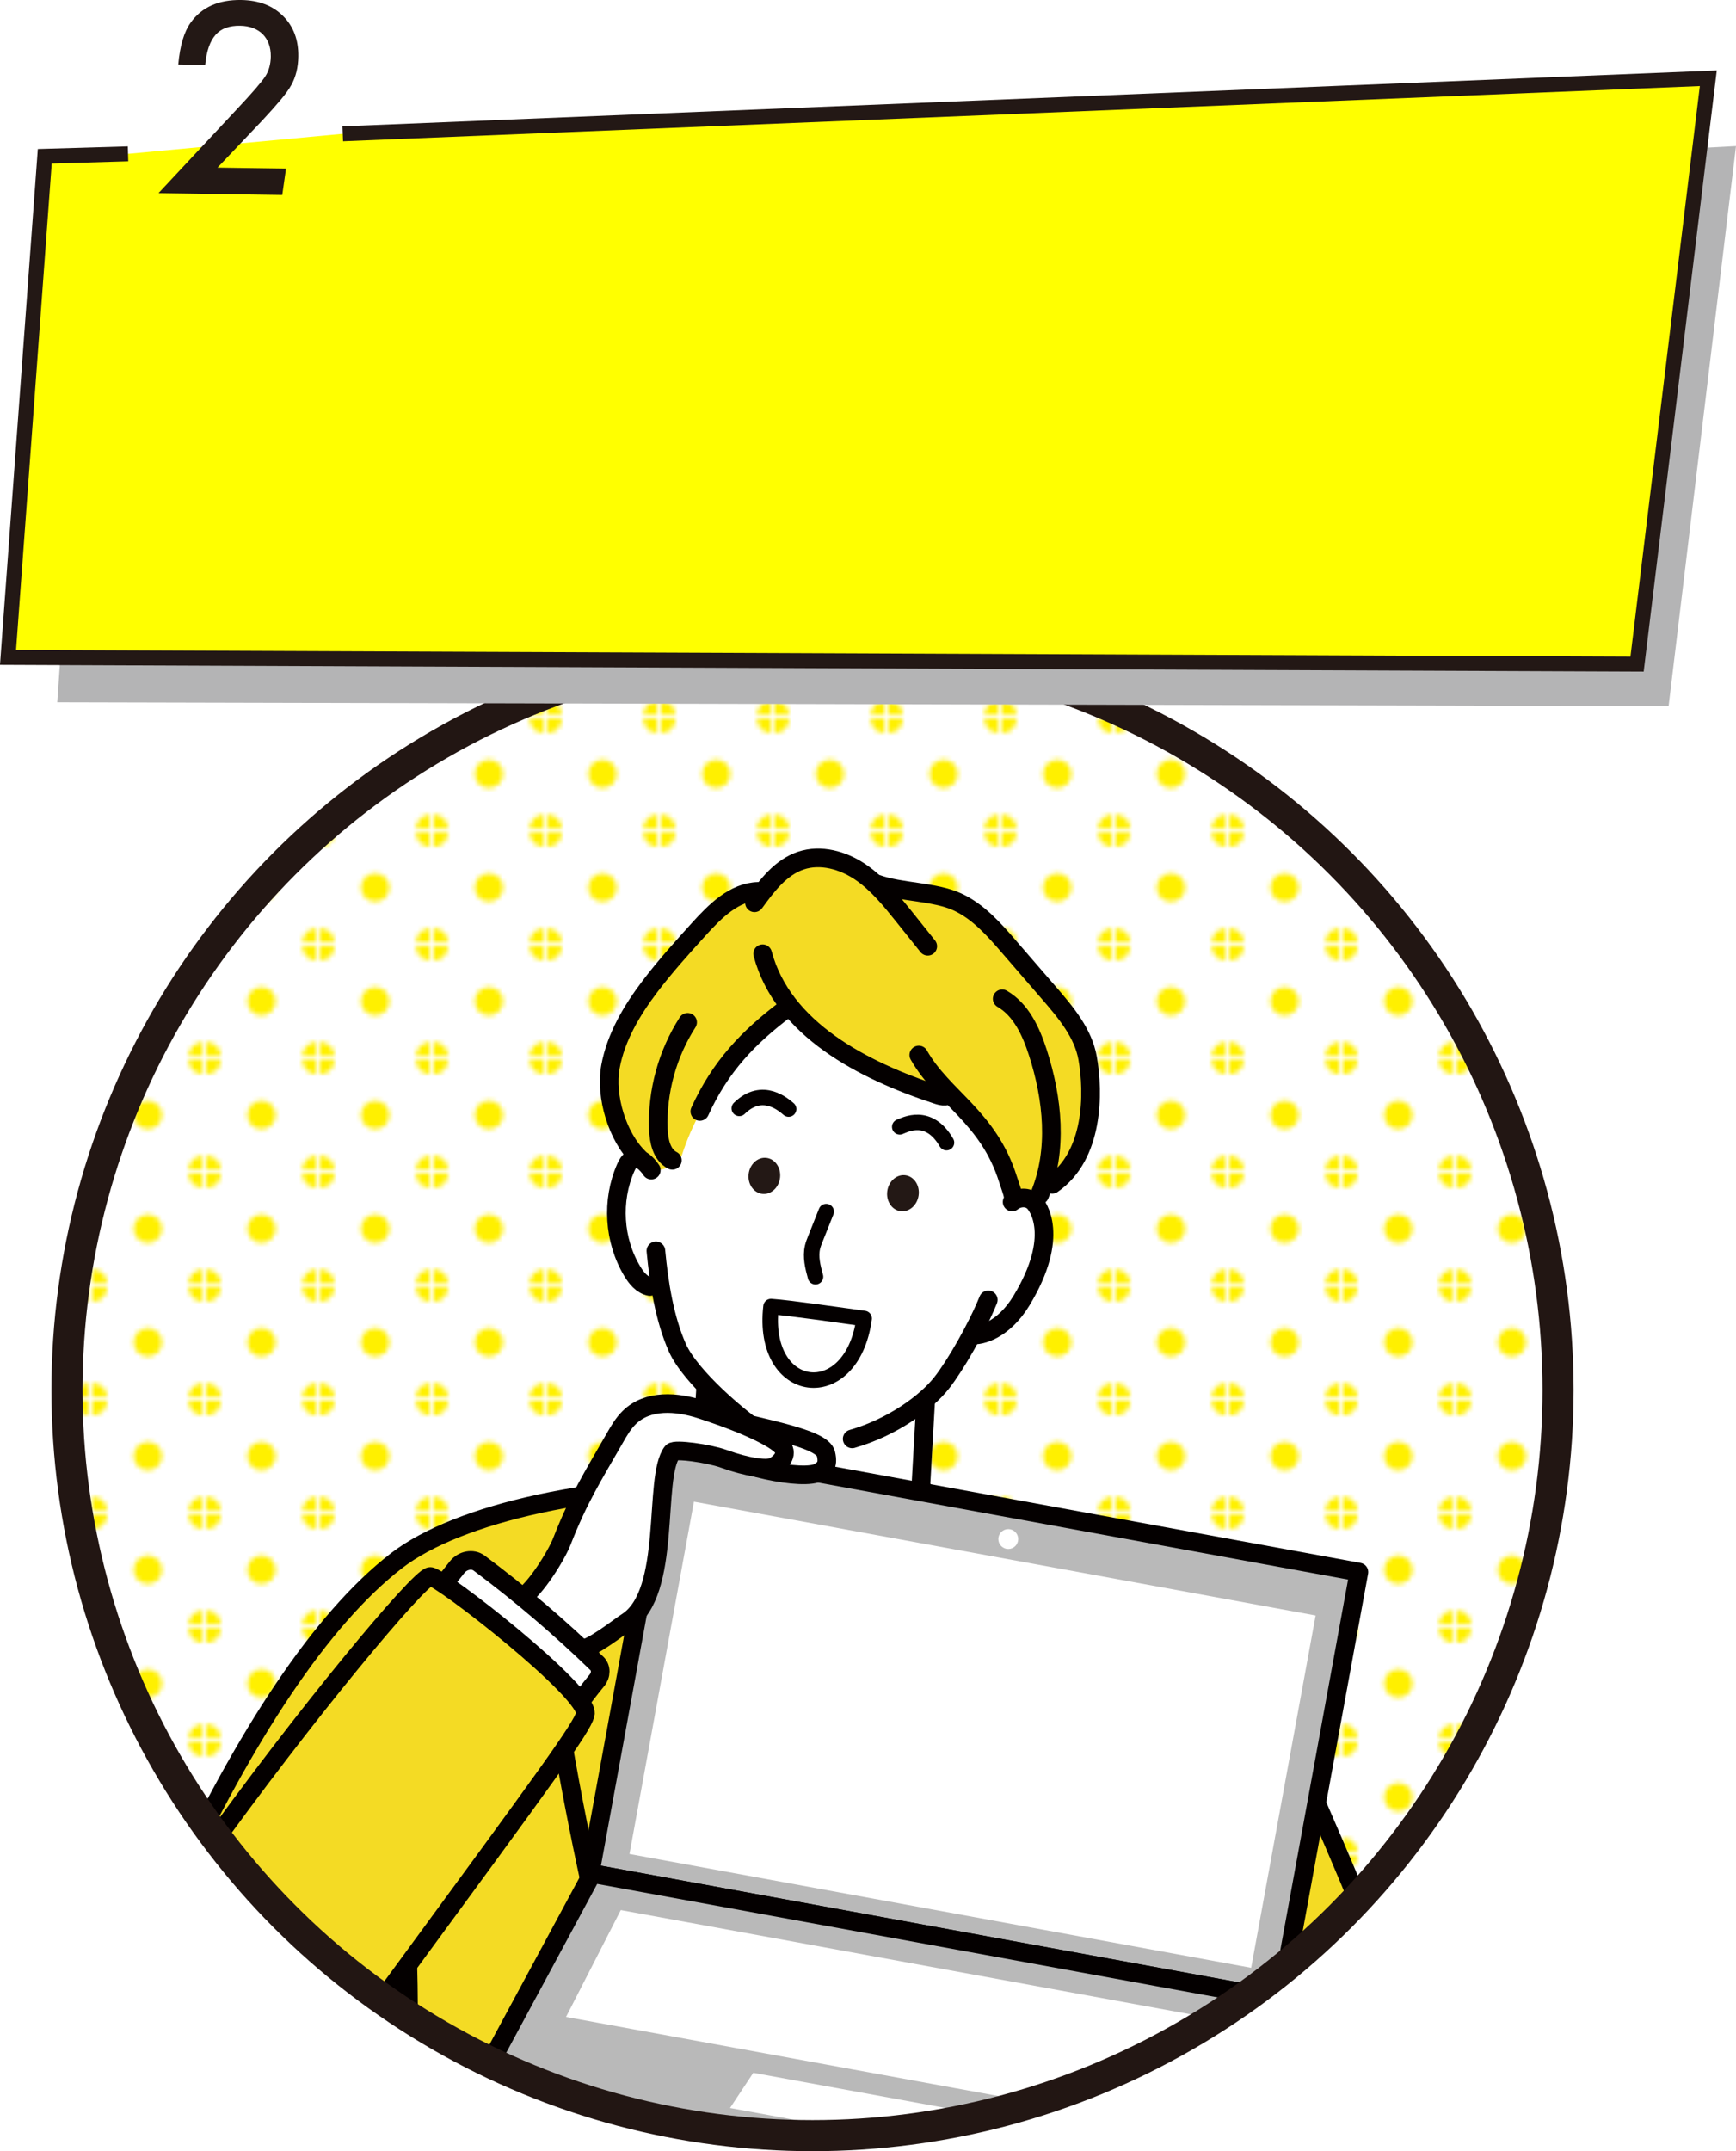
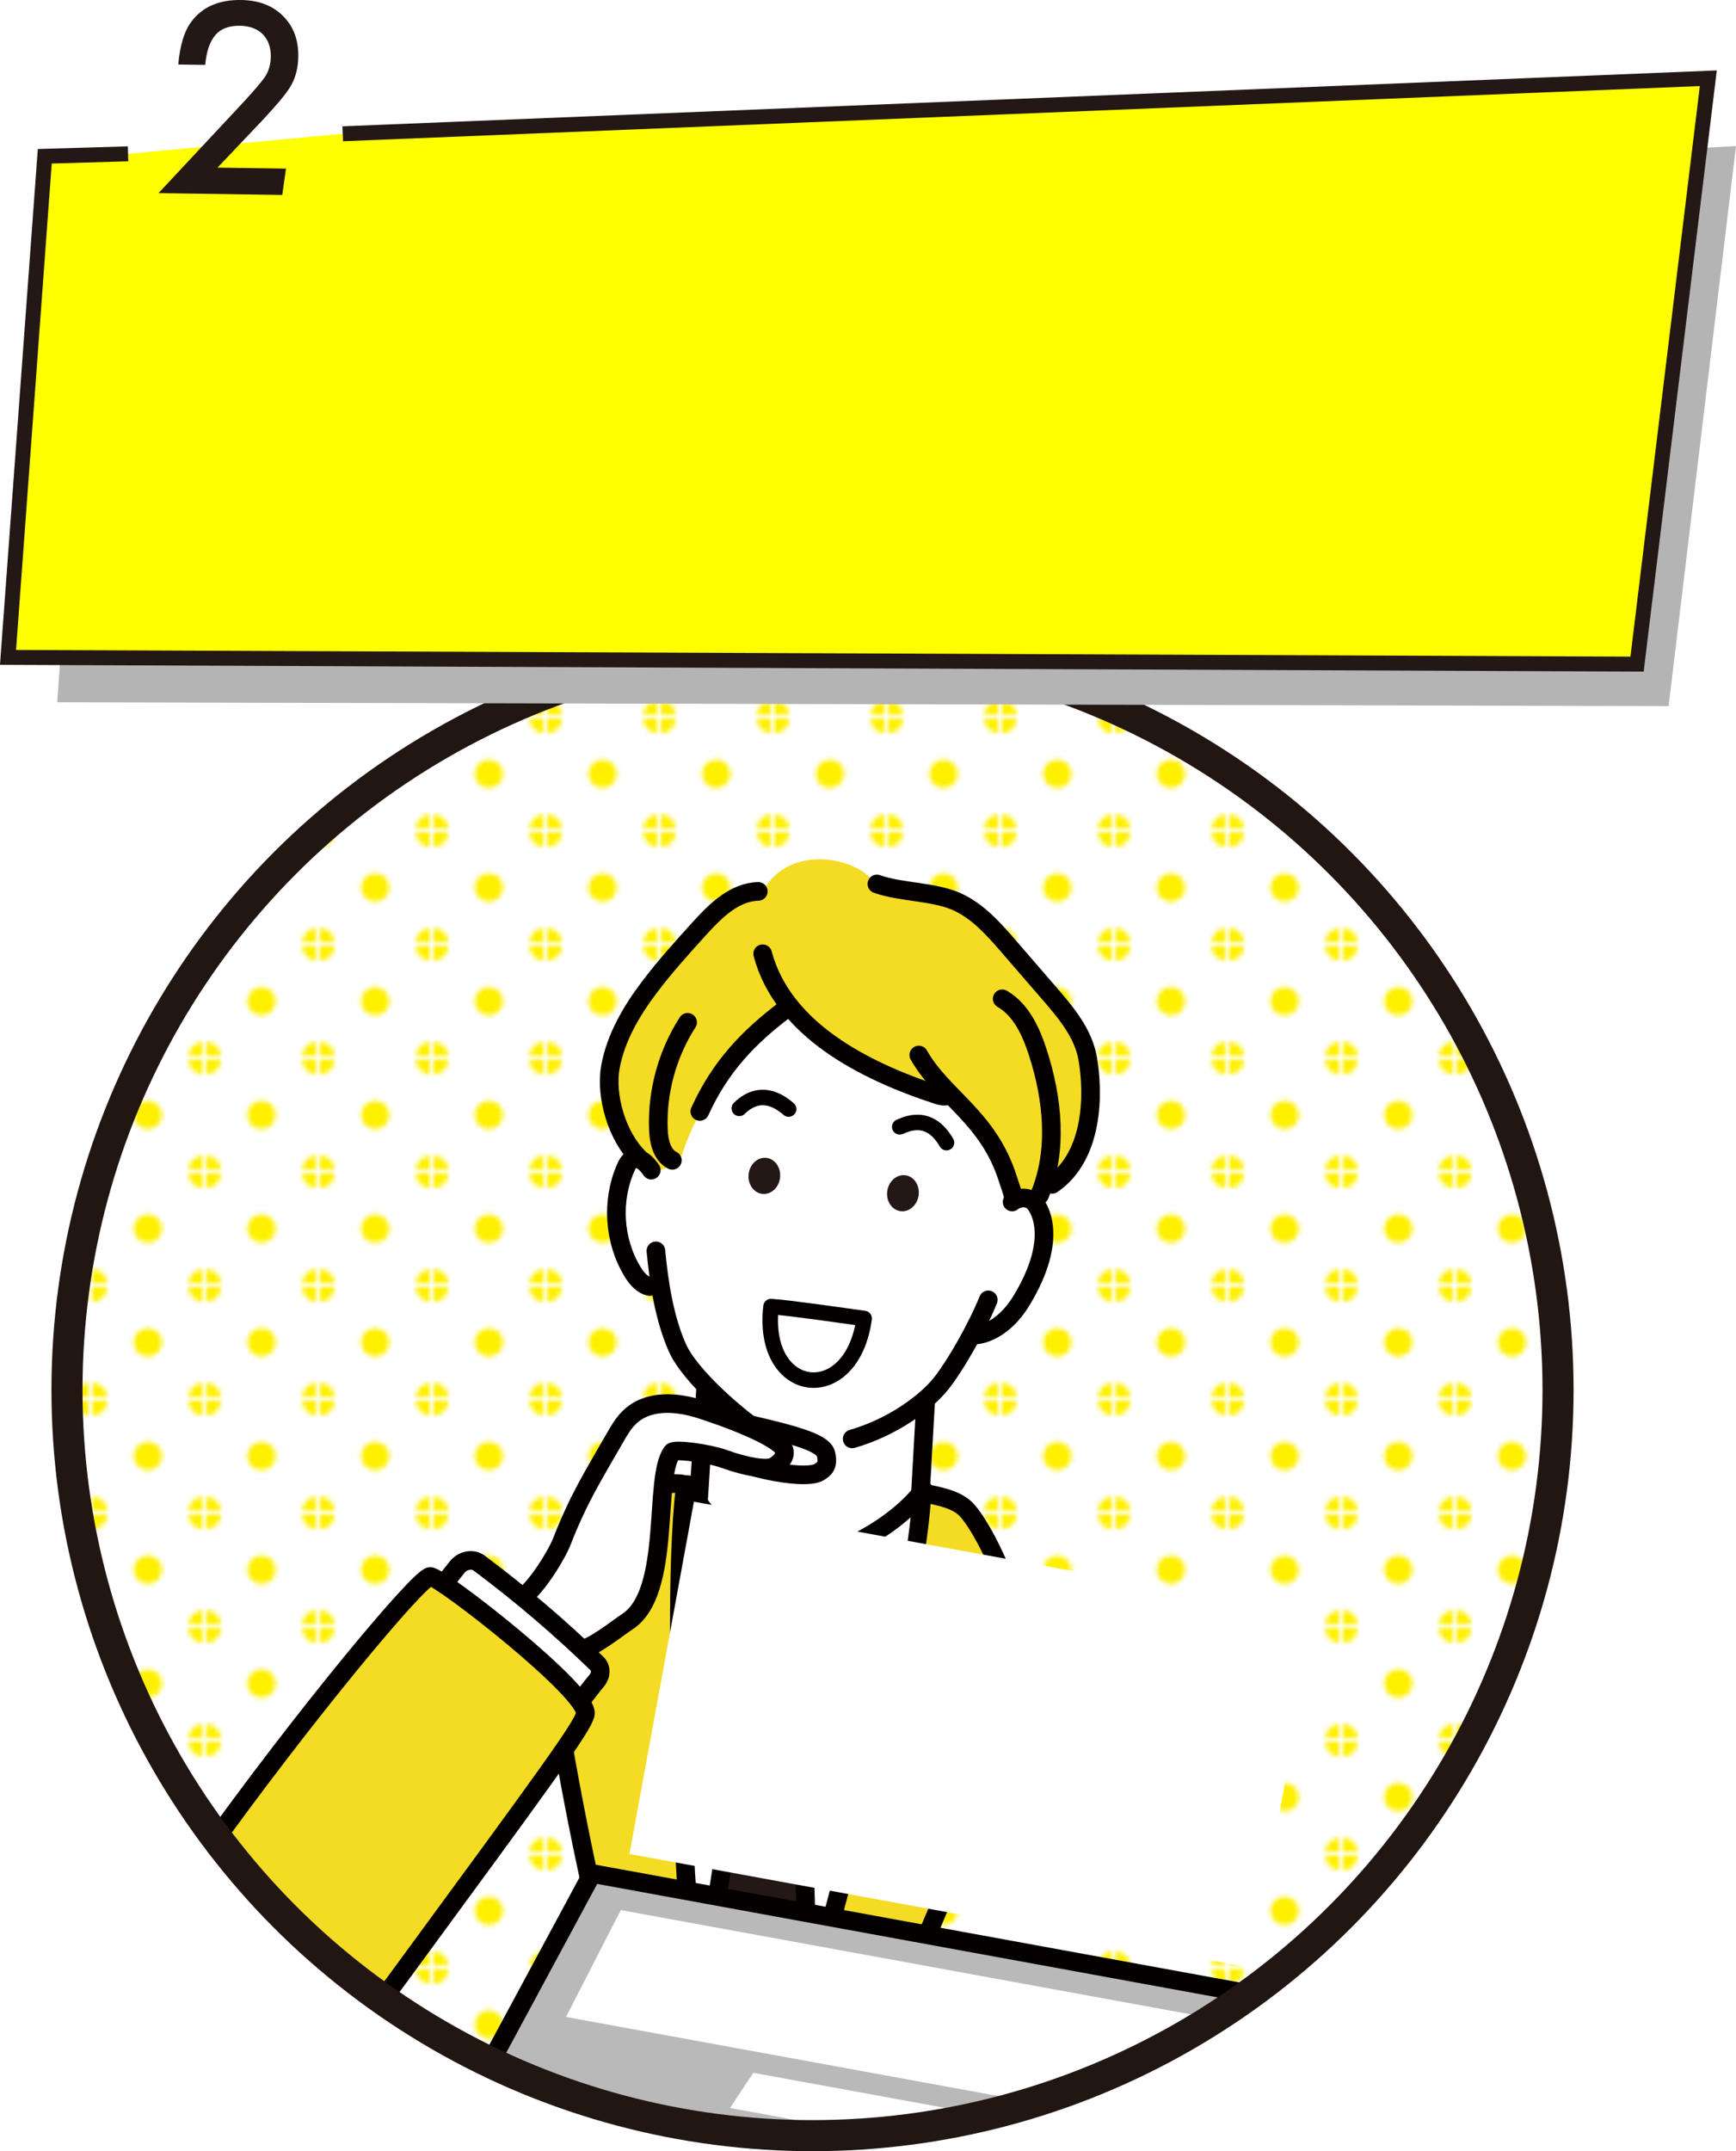
<svg xmlns="http://www.w3.org/2000/svg" width="333.54" height="413.22" viewBox="0 0 333.54 413.22">
  <defs>
    <style>.cls-1,.cls-2{fill:#fff;}.cls-2,.cls-3,.cls-4,.cls-5,.cls-6,.cls-7,.cls-8{stroke:#040000;}.cls-2,.cls-4,.cls-5,.cls-6,.cls-7,.cls-8{stroke-linecap:round;stroke-linejoin:round;}.cls-2,.cls-4,.cls-5,.cls-6,.cls-8{stroke-width:3.58px;}.cls-9{fill:#ff0;stroke:#231815;stroke-width:2.87px;}.cls-9,.cls-10,.cls-11,.cls-3{stroke-miterlimit:10;}.cls-10,.cls-11{stroke:#221613;stroke-width:5.97px;}.cls-10,.cls-12{fill:url(#_新規パターンスウォッチ_1);}.cls-13{isolation:isolate;}.cls-11,.cls-3,.cls-14,.cls-5,.cls-7{fill:none;}.cls-15{fill:#b4b4b5;mix-blend-mode:multiply;}.cls-3{stroke-width:1.35px;}.cls-16{fill:#fff000;}.cls-17,.cls-8{fill:#f4db24;}.cls-4,.cls-18{fill:#231815;}.cls-19{clip-path:url(#clippath);}.cls-6{fill:#b9b9b9;}.cls-7{stroke-width:2.98px;}</style>
    <pattern id="_新規パターンスウォッチ_1" x="0" y="0" width="23.18" height="23.18" patternTransform="translate(-1030.45 -1718.3) scale(.91)" patternUnits="userSpaceOnUse" viewBox="0 0 23.18 23.18">
      <g>
        <rect class="cls-14" width="23.18" height="23.18" />
        <g>
          <path class="cls-16" d="M23.18,3V0h-3c0,1.66,1.34,3,3,3Z" />
          <path class="cls-16" d="M3,0H0V3C1.66,3,3,1.66,3,0Z" />
          <path class="cls-16" d="M0,20.18v3H3c0-1.66-1.34-3-3-3Z" />
          <path class="cls-16" d="M23.18,20.18c-1.66,0-3,1.34-3,3h3v-3Z" />
        </g>
        <path class="cls-16" d="M14.59,11.59c0,1.66-1.34,3-3,3s-3-1.34-3-3,1.34-3,3-3,3,1.34,3,3Z" />
      </g>
    </pattern>
    <clipPath id="clippath">
      <circle class="cls-10" cx="156.11" cy="267" r="143.24" />
    </clipPath>
  </defs>
  <g class="cls-13">
    <g id="_レイヤー_2">
      <g id="_レイヤー_1-2">
        <g>
          <g>
            <circle class="cls-12" cx="156.11" cy="267" r="143.24" />
            <g class="cls-19">
              <g>
-                 <path class="cls-8" d="M208.56,496.29c-.93-14.68-1.5-40.78,.09-43.93,1.22-15.74,5.17-41.96,7.62-58.91,2.11,5.56,4.07,11.21,5.61,16.63,5.15,18.1,19.64,40.63,41.04,33.83,19.47-6.18,17.27-25.47,9.02-49.98-10.56-31.39-34.97-82.78-35.18-82.92-53.62-35.57-136.96-29.47-160.58-11.21-14.61,11.29-29.1,33.62-42.81,62.83-5.13,10.93,11.57,36.69,24.04,28.64,8.84-5.7,11.47-6.69,20.68-20.17,1.44,26.61-1.32,61.2-1.88,82.98-.15,14.17-2.29,27.44-3.92,42.25" />
                <path class="cls-5" d="M247.63,398.98c4.94-.09,10.32-.04,14.19,3.03" />
                <path class="cls-2" d="M135.58,266.56l-1.41,22.26c-4.32,1.27-8.6,2.71-12.41,3.55,7.59,11.09,14.62,43.5,29.08,43.99,11.93,.4,27.54-25.56,37.09-38.18-4.18-1.65-8.04-4.09-11.32-7.17l1.28-22.62-42.3-1.83Z" />
                <path class="cls-2" d="M177.23,290.17c-2.09,13.72-2.38,26.25-4.47,39.97-1.55,10.19-7.28,20.71-9.98,30.55-1.82,6.66-.57,16.68-2.9,23.12-6.43,17.78-6.99,35.1-19.3,50.36-7.31-23.2-17.23-50.92-16.77-75.29,.46-24.37,1.69-47.26,5.66-71.1,4.74,7.39,19.91,16.3,22.26,15.98,6.11-.81,18.35-9.65,25.5-13.6Z" />
                <path class="cls-4" d="M159.74,310.29c-1.74,5.54-5.43,11.04-5.43,11.04,0,0-5.71-1.12-9.34-.84-1.08-4.09-2.71-6.06-3.34-10.26,1.16-4.13,8.91-8.92,8.91-8.92,0,0,7.3,6.95,9.2,8.99Z" />
                <path class="cls-4" d="M145.5,319.82c-4.86,21.22-6.45,41.53-11.87,67.84,2.59,19.05,6.34,25.59,7.28,43.41,4.5-14.87,10.38-29.81,14.89-44.14-1.44-21.81-1.47-43.92-1.93-66.04-3.38-1.04-4.21-2.2-8.36-1.07Z" />
                <path class="cls-2" d="M150.61,300.82c-3.49,3.74-15.35,11.08-19.88,11.42-.73-9.48-1.84-14.97,1.35-27.07,4.95,9.33,10.33,11.21,18.53,15.66Z" />
                <path class="cls-2" d="M174.56,319c-7-3.5-18.11-12.84-23.82-18.66,9.77-.73,21.08-6.83,26.69-14.11-1.42,10.39-1.21,22.45-2.87,32.77Z" />
                <path class="cls-8" d="M177.13,286.7c2.94,.7,6.79,1.14,8.86,3.64,5,6.04,9.51,19.8,9.51,19.8,0,0-3.95,.68-14.81,3.11,5.47,3.36,14.95,12.94,14.95,12.94,0,0-27.25,82.52-54.75,108.67,3.73-11.36,34.72-115.81,36.25-148.16Z" />
                <path class="cls-8" d="M139.86,434.74c-3.91-31.65-8.12-59.43-8.84-92.84-.36-16.79-1.17-40.41,.62-56.33,.4-1.63-10.93,.59-10.93,.59,0,0-11.82,19.03-11.82,19.03,0,0,1.46,.54,12.56,4.23-4.71,3.27-15.36,12.62-15.36,12.62,0,0,11.94,84.78,33.77,112.71Z" />
                <g>
                  <path class="cls-1" d="M187.75,255.29c-1.93,5.9-16.91,25.09-34,23.95-3.54-.24-11.8-6.05-14.66-8.19-9.03-6.77-11.98-18.27-12.71-22.96-2.7-1.15-4.52-3.29-5.55-5.66-1.03-2.37-1.37-4.98-1.61-7.55-.19-2.04-.31-4.1,.02-6.12,.33-2.02,1.16-4.01,2.64-5.53,2.25-2.21,3.33-5.3,4.52-8.23,3.72-9.18,9.16-17.66,15.95-24.87,3.17-3.36,7.04-6.63,11.66-6.79,3.34-.12,6.49,1.43,9.48,2.93,5.1,2.57,10.23,5.17,14.78,8.61,5.08,3.84,9.32,8.66,13.37,13.57,1.94,2.35,3.86,4.76,5.23,7.48,1.01,2.02-1.31,9.37,1.39,13.06,3.44,4.69,3.05,7.62,1.33,13.18-1.72,5.56-7.36,13.17-11.83,13.11Z" />
                  <path class="cls-17" d="M172.28,171.41c3.57-.27,7.31-.52,10.6,.92,1.89,.83,3.5,2.17,5.05,3.52,5.2,4.55,10.04,9.52,14.45,14.83,1.69,2.04,3.34,4.16,4.38,6.6,1.46,3.41,3.66,10.7,3.51,14.4-.39,9.23-9.5,15.84-10.18,18.13-1.15-.37-4.98-.08-5.98,.61-.91-7.85-4.41-16.86-11.73-19.85-13.04-2.17-22.55-7.63-30.93-17.52-7.9,7.3-16.61,16.88-20.41,28.77-.48,1.5-3.99,3.33-4.55,2.73-3.4-3.64-8.03-4.92-9.14-13.89-2.11-17.09,22.36-37.68,23.92-38.32,1.41-.57,3.09-.66,4.51,.7,3.45-9.75,14.83-9.14,19.98-5.59,2.04,1.4,3.78,4.16,6.51,3.95Z" />
                  <path class="cls-5" d="M125.13,224.77c-.86-1.28-2.31-2.74-3.69-2.04-.6,.31-.95,.96-1.22,1.58-2.78,6.32-2.3,13.97,1.26,19.89,.79,1.32,1.87,2.65,3.38,2.93" />
                  <path class="cls-5" d="M194.46,230.89c1.2-.97,3.04-1.07,4.15,0,.75,.72,5.18,6.51-2.34,18.93-3.5,5.77-7.92,6.79-9.45,6.61" />
                  <path class="cls-5" d="M163.73,276.4c7.69-2.21,14.2-6.93,17.25-10.84,2.56-3.27,6.66-10.34,8.9-15.87" />
                  <path class="cls-5" d="M126.02,240.28c.58,6.13,1.63,13,4.13,18.62,2.49,5.59,12.02,13.71,16.53,16.61" />
                  <path class="cls-5" d="M146.53,183.21c3.88,14.49,19.26,22.41,33.51,27.08,.51,.17,1.04,.33,1.57,.28" />
                  <path class="cls-5" d="M176.53,202.66c4.64,8.18,13.38,11.88,17.14,23.89,.29,.93,.84,2.35,1.02,3.3" />
-                   <path class="cls-5" d="M144.96,173.42c2.4-3.31,5.05-6.82,8.93-8.11,3.79-1.26,8.05-.08,11.36,2.15,3.31,2.23,5.86,5.39,8.36,8.51,1.55,1.93,3.09,3.87,4.64,5.8" />
                  <path class="cls-5" d="M192.55,191.86c3.66,2.12,5.55,6.3,6.85,10.32,2.86,8.86,3.9,18.75,.35,27.36" />
                  <path class="cls-5" d="M145.69,171.23c-4.65,.11-8.31,3.82-11.43,7.26-3.23,3.57-6.47,7.15-9.38,10.99-3.49,4.61-6.54,9.73-7.59,15.42-1.04,5.69,1.3,13.43,5.43,17.48" />
                  <path class="cls-5" d="M168.48,169.8c4.54,1.63,11.06,1.43,15.44,3.44,4.04,1.85,7.08,5.31,9.98,8.67,2.57,2.97,5.13,5.94,7.7,8.9,3.2,3.7,6.52,7.65,7.37,12.47,1.17,6.64,1.21,18.69-6.8,24.22" />
                  <path class="cls-5" d="M150.87,193.9c-7.07,5.35-12.46,10.93-16.41,19.6" />
                  <path class="cls-5" d="M132.11,196.38c-3.89,6.05-5.88,13.3-5.62,20.49,.08,2.31,.63,4.97,2.69,6.02" />
                  <path class="cls-7" d="M142.04,212.91c4.51-4.43,8.66-.54,9.48,.13" />
                  <path class="cls-7" d="M181.85,219.49c-3.43-5.93-7.99-3.4-8.98-3.03" />
-                   <path class="cls-7" d="M158.74,232.74c-.69,1.74-1.38,3.49-2.08,5.23-.21,.52-.42,1.05-.55,1.6-.44,1.87,.06,3.83,.57,5.68" />
                  <path class="cls-7" d="M166.03,253.27c-2.34,17.19-19.89,15.01-17.89-2.29,3.51,.23,14.05,1.77,17.89,2.29Z" />
                  <ellipse class="cls-18" cx="173.49" cy="229.22" rx="3.48" ry="3.04" transform="translate(-78.74 367.13) rotate(-81.55)" />
                  <ellipse class="cls-18" cx="146.85" cy="225.85" rx="3.48" ry="3.04" transform="translate(-93.81 346.93) rotate(-83.67)" />
                </g>
                <g>
-                   <rect class="cls-6" x="119.82" y="289.15" width="134.89" height="83.48" transform="translate(62.59 -28.29) rotate(10.37)" />
                  <rect class="cls-1" x="152.45" y="272.48" width="68.8" height="121.43" transform="translate(-174.53 457.05) rotate(-79.63)" />
                  <polygon class="cls-6" points="251.05 429.32 246.07 384.08 113.78 359.89 92.04 400.23 90.62 407.97 249.64 437.05 251.05 429.32" />
                  <polygon class="cls-1" points="144.73 398.17 140.26 404.93 202.9 416.39 202.4 408.72 144.73 398.17" />
                  <polygon class="cls-1" points="119.27 366.91 108.75 387.44 240.57 411.55 238.13 388.65 119.27 366.91" />
                  <line class="cls-3" x1="93.64" y1="401.37" x2="249.23" y2="429.69" />
                  <circle class="cls-1" cx="193.72" cy="295.64" r="1.91" />
                </g>
                <path class="cls-2" d="M135.75,271.6c10.22,2.75,22.21,4.56,22.94,7.67,.56,2.38-.41,2.91-1.29,3.49-2.77,1.8-16.95-1.09-21.34-4.89-.91-.79-1.74-5.28-.32-6.26Z" />
                <path class="cls-2" d="M100.3,306.83c2.5-1.46,6.59-8,7.64-10.7,3.21-8.2,5.82-12.29,10.2-19.92,.79-1.38,1.6-2.78,2.74-3.9,3.55-3.51,9.13-3.1,13.87-1.55,9.51,3.1,14.94,5.96,15.75,7.45s-.79,3.01-1.98,3.57c-1.24,.58-4.89,.1-9.48-1.56-2.89-1.04-9.41-1.93-9.9-1.28-3.75,4.86,.08,27.06-8.7,32.63-1.6,1.02-7.03,5.42-8.91,5.18-2.03-.27-9.84-7.44-11.24-9.91Z" />
                <path class="cls-2" d="M114.67,319.53c-7.09-6.88-14.64-13.32-22.61-19.27-1.24-.93-3.17-.57-4.24,.78l-4.71,5.95c8.65,7.67,17.67,14.96,27.04,21.85,1.46-2.19,3.08-4.29,4.53-6.05,.85-1.03,.85-2.43,0-3.26Z" />
                <path class="cls-8" d="M32.18,399.1c-14.29-10.85-5.98-24.6,6.62-42.2,19.77-27.62,41.69-53.86,43.84-54.07,1.78-.17,30.96,22.52,29.81,26.51-.78,2.71-6.8,10.93-36.62,51.57-9.32,12.7-25.54,31.95-43.66,18.19Z" />
              </g>
            </g>
            <circle class="cls-11" cx="156.11" cy="267" r="143.24" />
          </g>
          <polyline class="cls-15" points="33.19 43.1 17.37 43.59 11 134.9 320.59 135.64 333.54 28.06 73.57 41.85" />
          <polyline class="cls-9" points="24.6 29.55 8.6 30.02 1.54 126.28 314.53 127.57 328.22 15.03 65.85 25.7" />
          <path class="cls-18" d="M54.95,32.39l-.72,5.06-23.78-.35,14.9-15.95c1.55-1.64,2.78-3,3.7-4.06,.92-1.07,1.56-1.87,1.92-2.42,.68-1.05,1.03-2.32,1.06-3.79,.01-.9-.12-1.72-.38-2.44s-.66-1.35-1.16-1.86c-.51-.51-1.13-.91-1.88-1.19-.74-.28-1.57-.43-2.49-.44-1.03-.02-1.94,.12-2.72,.4-.78,.28-1.44,.73-1.98,1.34-.54,.61-.98,1.4-1.31,2.35-.33,.96-.56,2.1-.69,3.43l-5.17-.08c.32-3.61,1.12-6.29,2.38-8.04C38.75,1.38,41.98-.06,46.33,0c3.38,.05,6.06,1.07,8.05,3.07,2,1.98,2.98,4.58,2.93,7.8-.03,2.09-.48,3.91-1.34,5.46-.42,.77-1.1,1.71-2.03,2.83-.93,1.11-2.1,2.43-3.52,3.95l-8.63,9.09,13.16,.19Z" />
        </g>
      </g>
    </g>
  </g>
</svg>